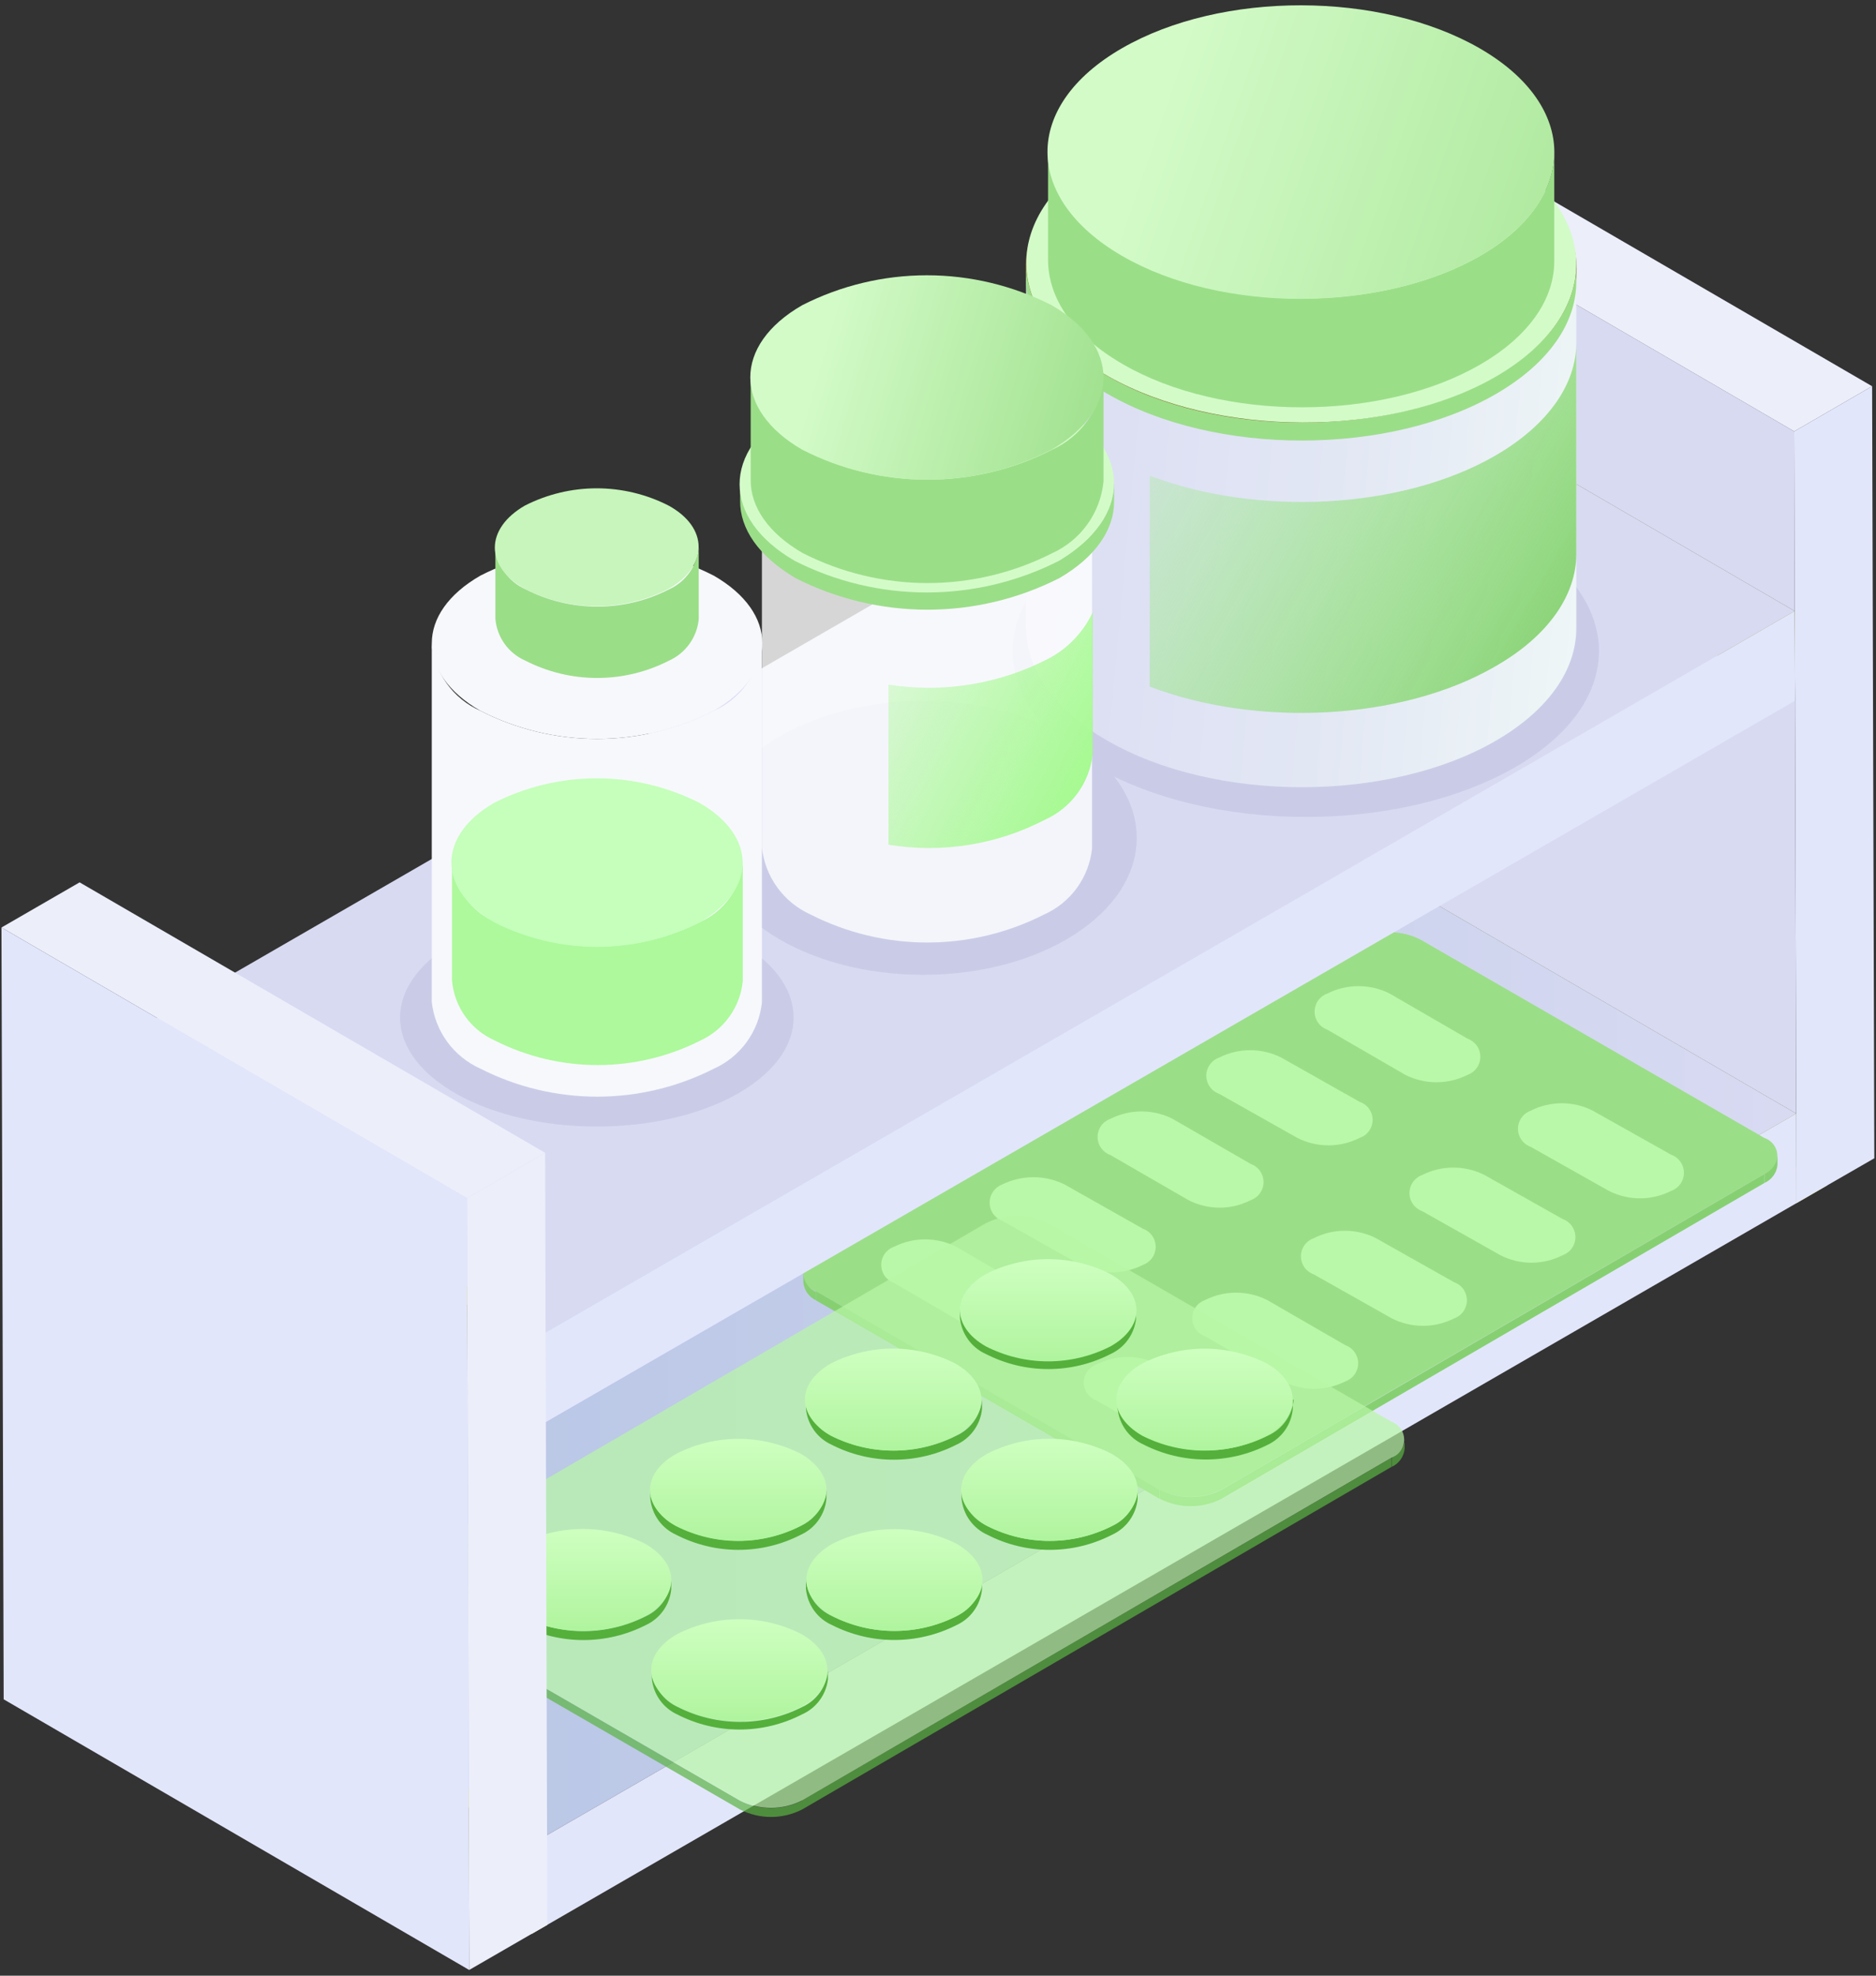
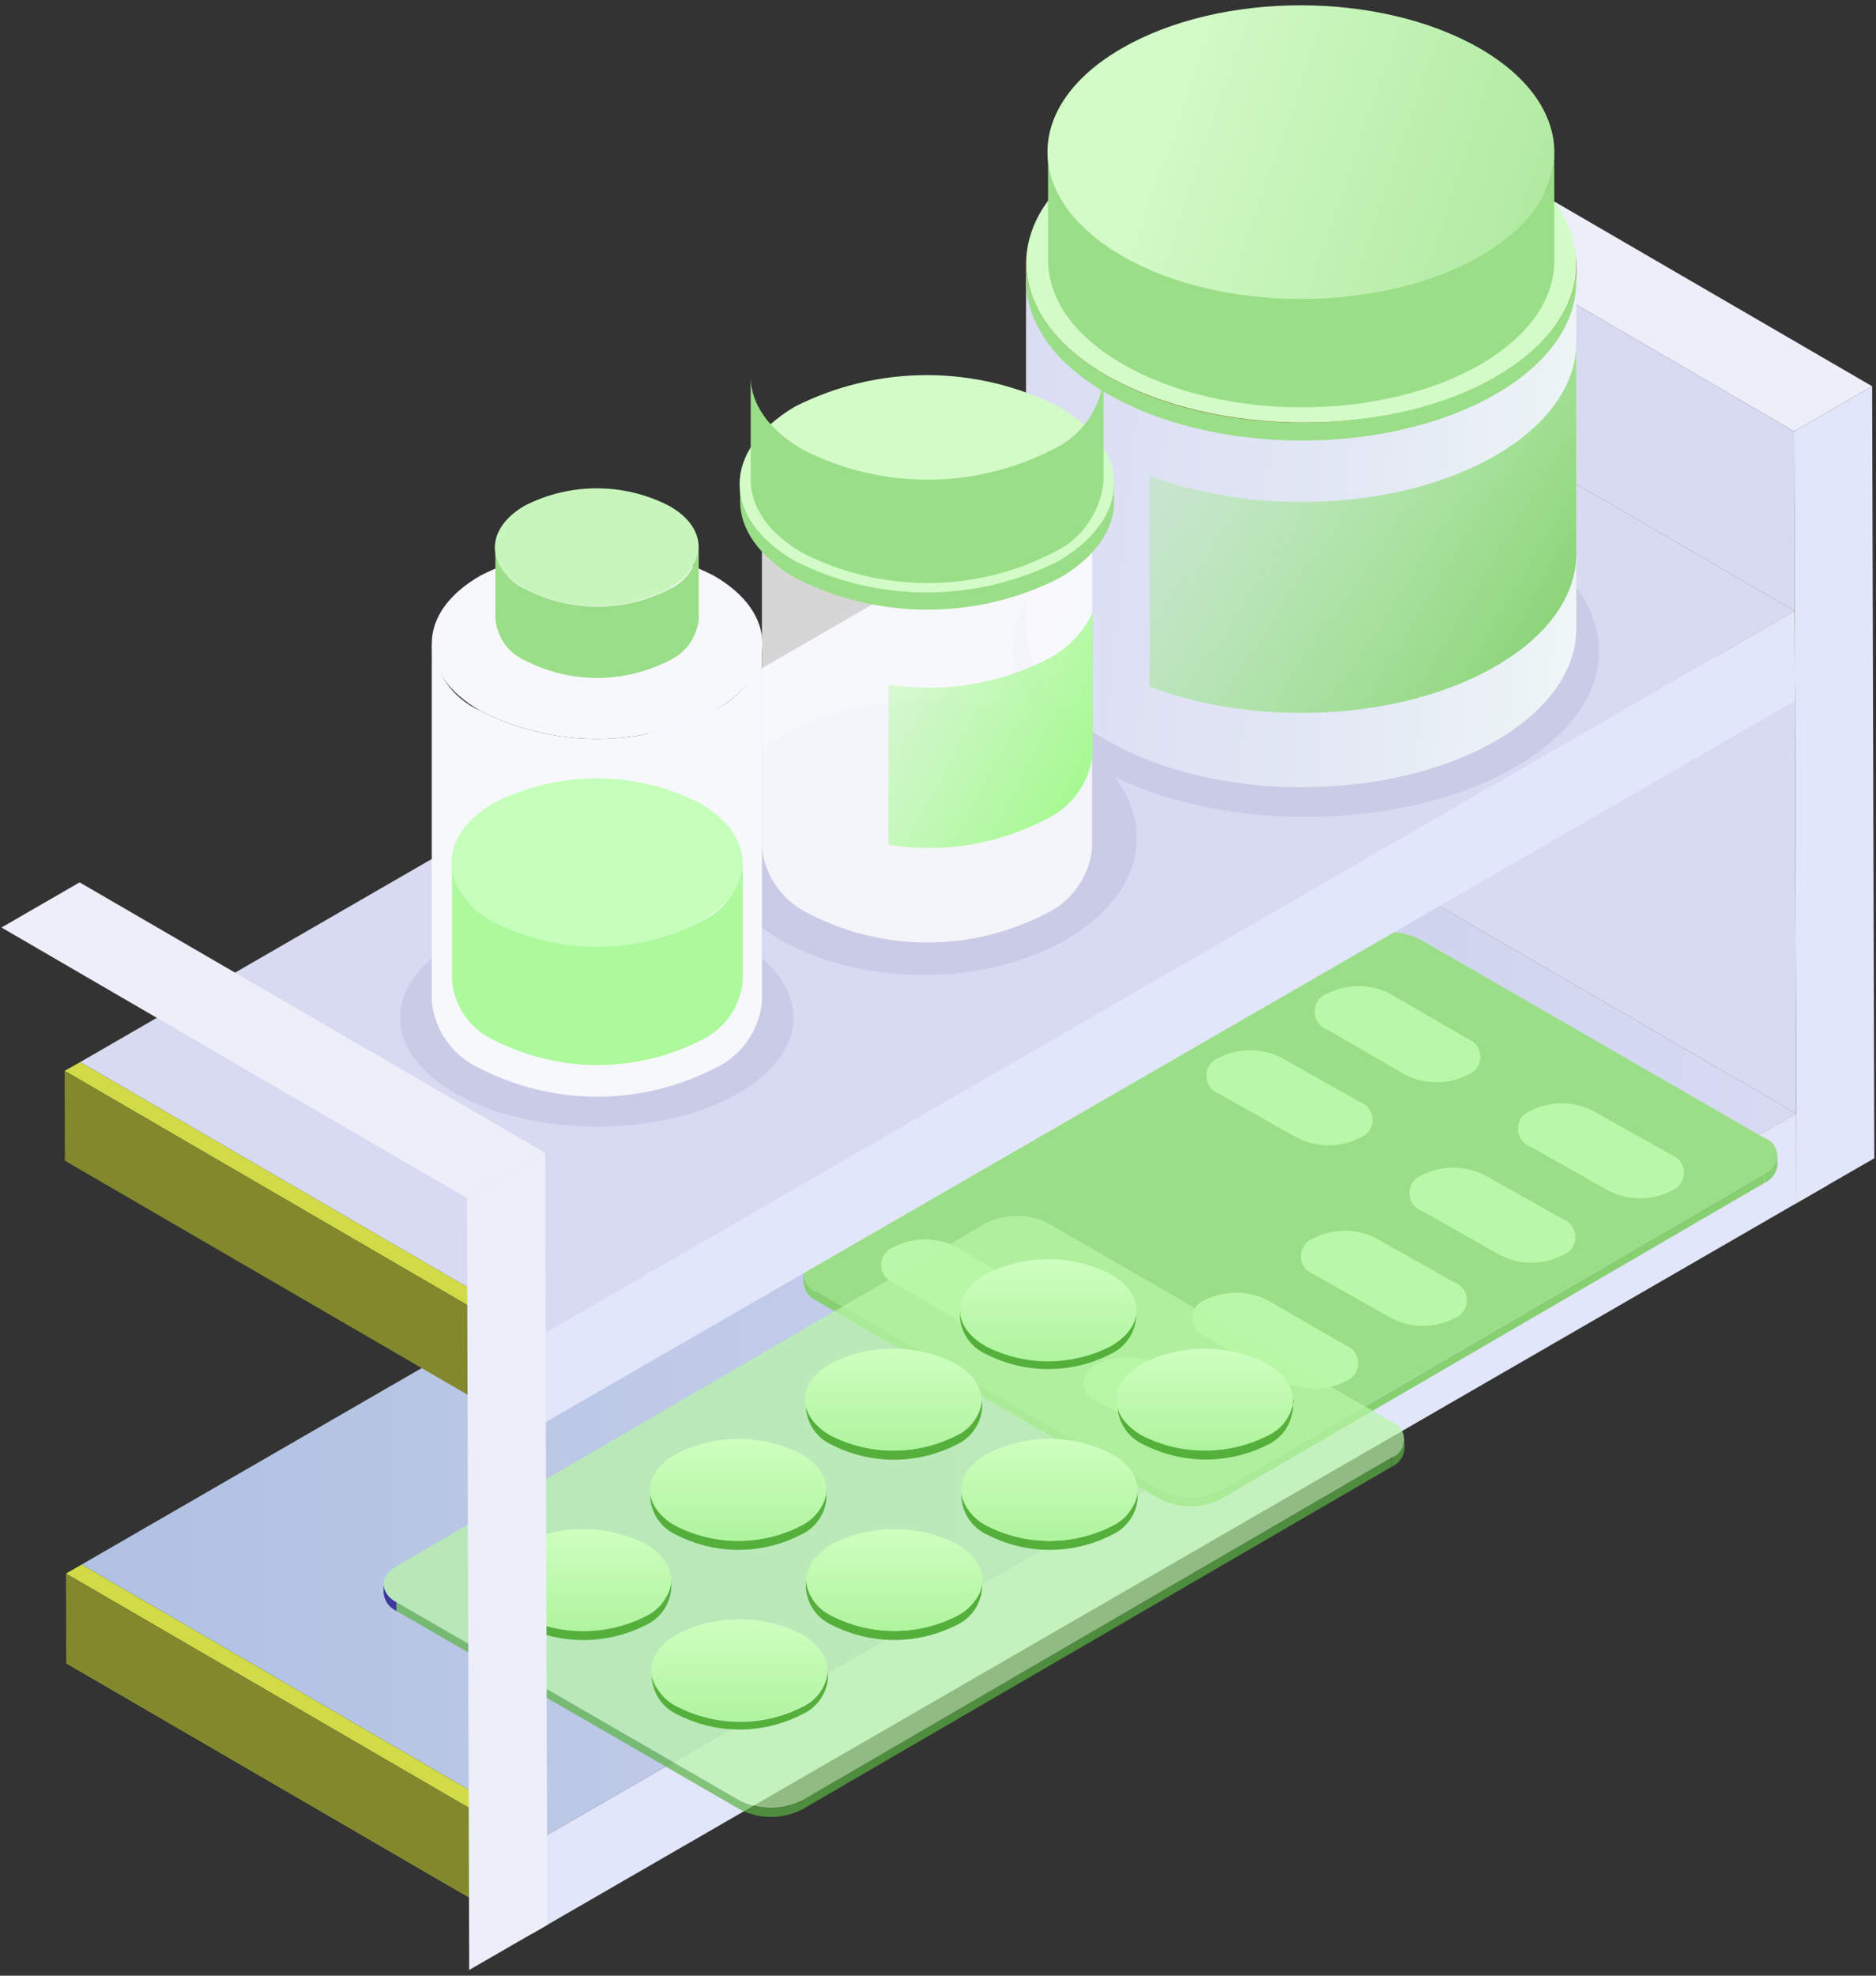
<svg xmlns="http://www.w3.org/2000/svg" width="190px" height="200px" viewBox="0 0 190 200" version="1.1">
  <rect x="0" y="0" width="190" height="200" fill="#333333" stroke="none" />
  <title>Medicine Rack</title>
  <defs>
    <linearGradient x1="6579.041%" y1="3819.031%" x2="8699.063%" y2="3819.031%" id="linearGradient-1">
      <stop stop-color="#D8DAF2" offset="0%" />
      <stop stop-color="#D5D8F1" offset="35%" />
      <stop stop-color="#CBD2ED" offset="63%" />
      <stop stop-color="#BAC7E6" offset="89%" />
      <stop stop-color="#B0C1E2" offset="100%" />
    </linearGradient>
    <linearGradient x1="6517.893%" y1="2934.151%" x2="9035.531%" y2="517.127%" id="linearGradient-2">
      <stop stop-color="#D8DAF2" offset="0%" />
      <stop stop-color="#D5D8F1" offset="35%" />
      <stop stop-color="#CBD2ED" offset="63%" />
      <stop stop-color="#BAC7E6" offset="89%" />
      <stop stop-color="#B0C1E2" offset="100%" />
    </linearGradient>
    <linearGradient x1="0%" y1="50%" x2="100%" y2="50%" id="linearGradient-3">
      <stop stop-color="#B0C1E2" offset="0%" />
      <stop stop-color="#D8DAF2" offset="100%" />
    </linearGradient>
    <linearGradient x1="497.343%" y1="7397.337%" x2="695.078%" y2="7505.254%" id="linearGradient-4">
      <stop stop-color="#3D3899" offset="0%" />
      <stop stop-color="#4C48B4" offset="15%" />
      <stop stop-color="#5957CB" offset="33%" />
      <stop stop-color="#6361DC" offset="52%" />
      <stop stop-color="#6867E6" offset="73%" />
      <stop stop-color="#6A69E9" offset="100%" />
    </linearGradient>
    <linearGradient x1="50.001%" y1="0%" x2="50.001%" y2="100%" id="linearGradient-5">
      <stop stop-color="#CEFFC0" offset="0%" />
      <stop stop-color="#B0F49E" offset="100%" />
    </linearGradient>
    <linearGradient x1="50.004%" y1="0%" x2="50.004%" y2="100%" id="linearGradient-6">
      <stop stop-color="#CEFFC0" offset="0%" />
      <stop stop-color="#B0F49E" offset="100%" />
    </linearGradient>
    <linearGradient x1="50%" y1="0%" x2="50%" y2="100%" id="linearGradient-7">
      <stop stop-color="#CEFFC0" offset="0%" />
      <stop stop-color="#B0F49E" offset="100%" />
    </linearGradient>
    <linearGradient x1="50%" y1="0%" x2="50%" y2="100%" id="linearGradient-8">
      <stop stop-color="#CEFFC0" offset="0%" />
      <stop stop-color="#B0F49E" offset="100%" />
    </linearGradient>
    <linearGradient x1="50%" y1="0.001%" x2="50%" y2="100%" id="linearGradient-9">
      <stop stop-color="#CEFFC0" offset="0%" />
      <stop stop-color="#B0F49E" offset="100%" />
    </linearGradient>
    <linearGradient x1="50%" y1="0%" x2="50%" y2="100%" id="linearGradient-10">
      <stop stop-color="#CEFFC0" offset="0%" />
      <stop stop-color="#B0F49E" offset="100%" />
    </linearGradient>
    <linearGradient x1="50%" y1="0%" x2="50%" y2="100%" id="linearGradient-11">
      <stop stop-color="#CEFFC0" offset="0%" />
      <stop stop-color="#B0F49E" offset="100%" />
    </linearGradient>
    <linearGradient x1="50%" y1="0%" x2="50%" y2="100%" id="linearGradient-12">
      <stop stop-color="#CEFFC0" offset="0%" />
      <stop stop-color="#B0F49E" offset="100%" />
    </linearGradient>
    <linearGradient x1="3218.991%" y1="595.607%" x2="4528.037%" y2="2611.9%" id="linearGradient-13">
      <stop stop-color="#D8DAF2" offset="0%" />
      <stop stop-color="#D5D8F1" offset="35%" />
      <stop stop-color="#CBD2ED" offset="63%" />
      <stop stop-color="#BAC7E6" offset="89%" />
      <stop stop-color="#B0C1E2" offset="100%" />
    </linearGradient>
    <linearGradient x1="-69.998%" y1="37.289%" x2="122.919%" y2="54.605%" id="linearGradient-14">
      <stop stop-color="#D8DAF2" offset="0%" />
      <stop stop-color="#DBDDF3" offset="36%" />
      <stop stop-color="#E2E7F4" offset="65%" />
      <stop stop-color="#F0F8F7" offset="92%" />
      <stop stop-color="#F5FFF8" offset="100%" />
    </linearGradient>
    <linearGradient x1="23.205%" y1="38.838%" x2="111.838%" y2="56.318%" id="linearGradient-15">
      <stop stop-color="#D3FBC8" offset="0%" />
      <stop stop-color="#AAE699" offset="100%" />
    </linearGradient>
    <linearGradient x1="88.088%" y1="103.316%" x2="-48.483%" y2="32.057%" id="linearGradient-16">
      <stop stop-color="#86D072" offset="0%" />
      <stop stop-color="#9DFA85" stop-opacity="0" offset="100%" />
    </linearGradient>
    <linearGradient x1="20.997%" y1="45.611%" x2="106.258%" y2="58.548%" id="linearGradient-17">
      <stop stop-color="#D3FBC8" offset="0%" />
      <stop stop-color="#9BDE88" offset="100%" />
    </linearGradient>
    <linearGradient x1="108.689%" y1="88.079%" x2="-47.356%" y2="-10.347%" id="linearGradient-18">
      <stop stop-color="#9DFA85" offset="0%" />
      <stop stop-color="#9DFA85" stop-opacity="0" offset="100%" />
    </linearGradient>
  </defs>
  <g id="Page-1" stroke="none" stroke-width="1" fill="none" fill-rule="evenodd">
    <g id="Medicine-Rack" fill-rule="nonzero">
      <polygon id="Path" fill="#D1DB47" points="181.938 121.801 134.813 94.405 137.957 92.599 185.103 119.973" />
      <polygon id="Path" fill="#82882C" points="181.938 121.801 134.813 94.405 134.769 85.332 181.916 112.728" />
      <polygon id="Path" fill="#E2E6FB" points="189.606 39.099 189.829 117.254 185.104 119.973 181.938 121.801 181.916 112.728 181.804 70.932 181.76 61.859 181.715 43.669" />
      <polygon id="Path" fill="url(#linearGradient-1)" points="181.915 112.728 134.768 85.332 134.657 43.535 181.804 70.932" />
      <polygon id="Path" fill="#82882C" points="181.804 70.932 134.657 43.535 134.635 34.463 181.76 61.859" />
      <polygon id="Path" fill="url(#linearGradient-2)" points="181.76 61.859 134.635 34.462 134.59 16.273 181.715 43.669" />
      <polygon id="Path" fill="#D1DB47" points="53.85 195.765 6.703 168.369 8.286 167.455 55.432 194.851" />
      <polygon id="Path" fill="#ECEEFA" points="181.715 43.669 134.59 16.273 142.482 11.725 189.606 39.099" />
      <polygon id="Path" fill="url(#linearGradient-3)" points="55.388 185.778 8.264 158.382 134.769 85.332 181.916 112.728" />
      <polygon id="Path" fill="#D1DB47" points="53.828 186.692 6.681 159.296 8.264 158.382 55.388 185.778" />
      <polygon id="Path" fill="#82882C" points="53.85 195.765 6.703 168.369 6.681 159.296 53.828 186.692" />
-       <polygon id="Path" fill="#D1DB47" points="53.694 144.873 6.569 117.499 8.152 116.585 55.276 143.959" />
      <polygon id="Path" fill="#D1DB47" points="53.672 135.8 6.547 108.404 8.13 107.512 55.255 134.886" />
      <polygon id="Path" fill="#82882C" points="53.694 144.873 6.569 117.499 6.547 108.404 53.672 135.801" />
      <polygon id="Path" fill="#E2E6FB" points="181.916 112.729 181.938 121.801 185.103 119.973 55.433 194.851 53.85 195.765 53.828 186.692 55.388 185.778" />
      <path d="M178.706,115.203 L143.909,95.141 C142.938,94.635 141.86,94.37 140.765,94.37 C139.671,94.37 138.593,94.635 137.622,95.141 L82.629,127.062 C82.251,127.196 81.924,127.444 81.693,127.771 C81.462,128.098 81.337,128.489 81.337,128.89 C81.337,129.291 81.462,129.682 81.693,130.009 C81.924,130.336 82.251,130.584 82.629,130.718 L117.404,150.781 C118.381,151.276 119.462,151.534 120.558,151.534 C121.654,151.534 122.735,151.276 123.712,150.781 L178.706,118.837 C179.086,118.708 179.417,118.464 179.651,118.138 C179.885,117.812 180.011,117.421 180.011,117.02 C180.011,116.618 179.885,116.227 179.651,115.901 C179.417,115.575 179.086,115.331 178.706,115.203 Z" id="Path" fill="#9BDE88" />
      <path d="M180.021,117.031 L180.021,117.945 C179.98,118.335 179.837,118.707 179.606,119.024 C179.375,119.341 179.064,119.592 178.706,119.75 L178.706,118.836 C179.064,118.678 179.375,118.427 179.606,118.11 C179.837,117.793 179.98,117.421 180.021,117.031 Z" id="Path" fill="#86D072" />
      <path d="M82.651,130.718 L82.651,131.632 C82.29,131.467 81.98,131.208 81.753,130.883 C81.526,130.557 81.389,130.177 81.358,129.782 L81.358,128.979 C81.395,129.373 81.537,129.75 81.768,130.071 C81.999,130.393 82.312,130.647 82.673,130.807" id="Path" fill="#86D072" />
      <polygon id="Path" fill="#86D072" points="178.706 118.836 178.706 119.75 123.712 151.717 123.735 150.803" />
      <polygon id="Path" fill="#86D072" points="117.426 150.803 117.426 151.717 82.628 131.632 82.651 130.718" />
      <path d="M123.734,150.803 L123.734,151.717 C122.761,152.212 121.684,152.47 120.591,152.47 C119.499,152.47 118.422,152.212 117.448,151.717 L117.448,150.803 C118.426,151.298 119.506,151.556 120.602,151.556 C121.698,151.556 122.779,151.298 123.757,150.803" id="Path" fill="#86D072" />
      <path d="M136.262,136.179 C136.64,136.313 136.967,136.561 137.198,136.888 C137.429,137.216 137.553,137.607 137.553,138.007 C137.553,138.408 137.429,138.799 137.198,139.126 C136.967,139.454 136.64,139.701 136.262,139.835 C135.28,140.329 134.196,140.587 133.096,140.587 C131.997,140.587 130.913,140.329 129.931,139.835 L122.04,135.265 C121.662,135.132 121.335,134.884 121.104,134.557 C120.873,134.229 120.748,133.838 120.748,133.438 C120.748,133.037 120.873,132.646 121.104,132.319 C121.335,131.991 121.662,131.744 122.04,131.61 C123.018,131.116 124.098,130.859 125.194,130.859 C126.29,130.859 127.37,131.116 128.348,131.61 L136.262,136.179 Z" id="Path" fill="#BAF8A9" />
      <path d="M147.274,129.804 C147.652,129.938 147.979,130.186 148.21,130.513 C148.441,130.84 148.565,131.231 148.565,131.632 C148.565,132.033 148.441,132.424 148.21,132.751 C147.979,133.078 147.652,133.326 147.274,133.46 C146.296,133.955 145.216,134.214 144.12,134.214 C143.024,134.214 141.943,133.955 140.965,133.46 L133.052,129.002 C132.674,128.868 132.347,128.62 132.116,128.293 C131.884,127.965 131.76,127.574 131.76,127.174 C131.76,126.773 131.884,126.382 132.116,126.055 C132.347,125.727 132.674,125.48 133.052,125.346 C134.029,124.85 135.11,124.592 136.206,124.592 C137.302,124.592 138.383,124.85 139.36,125.346 L147.274,129.804 Z" id="Path" fill="#BAF8A9" />
      <path d="M169.254,116.897 C169.632,117.031 169.959,117.279 170.19,117.606 C170.421,117.933 170.546,118.324 170.546,118.725 C170.546,119.126 170.421,119.517 170.19,119.844 C169.959,120.171 169.632,120.419 169.254,120.553 C168.277,121.048 167.196,121.307 166.1,121.307 C165.004,121.307 163.923,121.048 162.946,120.553 L155.032,116.095 C154.654,115.961 154.327,115.713 154.096,115.386 C153.865,115.058 153.741,114.667 153.741,114.267 C153.741,113.866 153.865,113.475 154.096,113.148 C154.327,112.82 154.654,112.573 155.032,112.439 C156.006,111.943 157.083,111.685 158.175,111.685 C159.268,111.685 160.345,111.943 161.318,112.439 L169.254,116.897 Z" id="Path" fill="#BAF8A9" />
      <path d="M158.264,123.406 C158.642,123.54 158.969,123.788 159.2,124.115 C159.431,124.443 159.555,124.833 159.555,125.234 C159.555,125.635 159.431,126.026 159.2,126.353 C158.969,126.681 158.642,126.928 158.264,127.062 C157.288,127.563 156.207,127.824 155.11,127.824 C154.013,127.824 152.931,127.563 151.955,127.062 L144.042,122.604 C143.664,122.47 143.337,122.222 143.106,121.895 C142.875,121.568 142.75,121.177 142.75,120.776 C142.75,120.375 142.875,119.984 143.106,119.657 C143.337,119.33 143.664,119.082 144.042,118.948 C145.02,118.454 146.1,118.197 147.196,118.197 C148.292,118.197 149.372,118.454 150.35,118.948 L158.264,123.406 Z" id="Path" fill="#BAF8A9" />
      <path d="M125.273,142.577 C125.65,142.711 125.977,142.959 126.209,143.286 C126.44,143.613 126.564,144.004 126.564,144.405 C126.564,144.806 126.44,145.197 126.209,145.524 C125.977,145.851 125.65,146.099 125.273,146.233 C124.297,146.734 123.215,146.995 122.118,146.995 C121.021,146.995 119.94,146.734 118.964,146.233 L111.051,141.775 C110.673,141.641 110.346,141.393 110.115,141.066 C109.883,140.738 109.759,140.347 109.759,139.947 C109.759,139.546 109.883,139.155 110.115,138.828 C110.346,138.5 110.673,138.253 111.051,138.119 C112.029,137.625 113.109,137.368 114.205,137.368 C115.301,137.368 116.381,137.625 117.359,138.119 L125.273,142.577 Z" id="Path" fill="#BAF8A9" />
      <path d="M104.697,130.785 C105.075,130.919 105.402,131.166 105.633,131.494 C105.864,131.821 105.988,132.212 105.988,132.613 C105.988,133.014 105.864,133.405 105.633,133.732 C105.402,134.059 105.075,134.307 104.697,134.441 C103.721,134.941 102.64,135.203 101.543,135.203 C100.446,135.203 99.365,134.941 98.389,134.441 L90.542,129.871 C90.164,129.737 89.837,129.489 89.606,129.162 C89.375,128.835 89.251,128.444 89.251,128.043 C89.251,127.642 89.375,127.251 89.606,126.924 C89.837,126.597 90.164,126.349 90.542,126.215 C91.52,125.721 92.6,125.464 93.696,125.464 C94.792,125.464 95.872,125.721 96.85,126.215 L104.697,130.785 Z" id="Path" fill="#BAF8A9" />
-       <path d="M115.753,124.387 C116.131,124.521 116.458,124.769 116.689,125.096 C116.92,125.423 117.045,125.814 117.045,126.215 C117.045,126.616 116.92,127.007 116.689,127.334 C116.458,127.661 116.131,127.909 115.753,128.043 C114.773,128.542 113.688,128.802 112.588,128.802 C111.488,128.802 110.403,128.542 109.422,128.043 L101.509,123.585 C101.133,123.445 100.81,123.194 100.581,122.866 C100.352,122.537 100.23,122.146 100.23,121.745 C100.23,121.345 100.352,120.954 100.581,120.625 C100.81,120.297 101.133,120.046 101.509,119.906 C102.49,119.423 103.569,119.171 104.663,119.171 C105.757,119.171 106.836,119.423 107.817,119.906 L115.753,124.387 Z" id="Path" fill="#BAF8A9" />
-       <path d="M126.677,117.833 C127.055,117.967 127.382,118.215 127.613,118.542 C127.844,118.87 127.968,119.261 127.968,119.661 C127.968,120.062 127.844,120.453 127.613,120.78 C127.382,121.108 127.055,121.355 126.677,121.489 C125.701,121.99 124.62,122.251 123.523,122.251 C122.426,122.251 121.344,121.99 120.368,121.489 L112.455,116.92 C112.077,116.786 111.75,116.538 111.519,116.211 C111.288,115.883 111.163,115.492 111.163,115.092 C111.163,114.691 111.288,114.3 111.519,113.973 C111.75,113.645 112.077,113.398 112.455,113.264 C113.433,112.77 114.513,112.513 115.609,112.513 C116.705,112.513 117.785,112.77 118.763,113.264 L126.677,117.833 Z" id="Path" fill="#BAF8A9" />
      <path d="M137.711,111.547 C138.091,111.675 138.422,111.919 138.656,112.245 C138.89,112.571 139.016,112.963 139.016,113.364 C139.016,113.765 138.89,114.156 138.656,114.482 C138.422,114.808 138.091,115.052 137.711,115.181 C136.731,115.682 135.646,115.943 134.546,115.943 C133.445,115.943 132.36,115.682 131.38,115.181 L123.467,110.722 C123.089,110.588 122.762,110.341 122.531,110.013 C122.3,109.686 122.175,109.295 122.175,108.894 C122.175,108.494 122.3,108.103 122.531,107.775 C122.762,107.448 123.089,107.2 123.467,107.066 C124.445,106.573 125.525,106.315 126.621,106.315 C127.717,106.315 128.797,106.573 129.775,107.066 L137.711,111.547 Z" id="Path" fill="#BAF8A9" />
      <path d="M148.634,105.149 C149.012,105.283 149.339,105.531 149.57,105.858 C149.801,106.186 149.925,106.577 149.925,106.977 C149.925,107.378 149.801,107.769 149.57,108.096 C149.339,108.424 149.012,108.671 148.634,108.805 C147.656,109.299 146.575,109.556 145.48,109.556 C144.384,109.556 143.303,109.299 142.325,108.805 L134.434,104.235 C134.056,104.102 133.729,103.854 133.498,103.527 C133.267,103.199 133.143,102.808 133.143,102.408 C133.143,102.007 133.267,101.616 133.498,101.289 C133.729,100.961 134.056,100.714 134.434,100.58 C135.412,100.086 136.493,99.829 137.588,99.829 C138.684,99.829 139.764,100.086 140.743,100.58 L148.634,105.149 Z" id="Path" fill="#BAF8A9" />
      <path d="M81.246,182.256 L81.246,183.17 C80.27,183.671 79.189,183.932 78.091,183.932 C76.995,183.932 75.913,183.671 74.937,183.17 L74.937,182.279 C75.915,182.774 76.996,183.032 78.091,183.032 C79.188,183.032 80.268,182.774 81.246,182.279" id="Path" fill-opacity="0.7" fill="#5AB442" />
      <path d="M142.258,145.765 L142.258,146.657 C142.223,147.048 142.085,147.424 141.858,147.745 C141.631,148.066 141.323,148.321 140.965,148.484 L140.965,147.571 C141.324,147.412 141.635,147.161 141.866,146.844 C142.096,146.527 142.24,146.155 142.281,145.765" id="Path" fill-opacity="0.7" fill="#5AB442" />
      <path d="M40.162,162.194 L40.162,163.085 C39.801,162.925 39.488,162.671 39.257,162.35 C39.026,162.028 38.884,161.651 38.847,161.257 L38.847,160.344 C38.881,160.741 39.02,161.123 39.252,161.449 C39.483,161.774 39.797,162.031 40.162,162.194 Z" id="Path" fill="url(#linearGradient-4)" />
      <polygon id="Path" fill-opacity="0.7" fill="#5AB442" points="140.943 147.57 140.943 148.484 81.246 183.17 81.246 182.256" />
      <polygon id="Path" fill-opacity="0.7" fill="#5AB442" points="74.938 182.279 74.938 183.17 40.163 163.086 40.163 162.194" />
      <path d="M140.921,143.915 C141.299,144.049 141.626,144.296 141.857,144.624 C142.088,144.951 142.212,145.342 142.212,145.743 C142.212,146.143 142.088,146.534 141.857,146.862 C141.626,147.189 141.299,147.437 140.921,147.57 L81.246,182.256 C80.269,182.752 79.188,183.01 78.092,183.01 C76.996,183.01 75.915,182.752 74.938,182.256 L40.163,162.194 C38.401,161.168 38.401,159.541 40.163,158.538 L99.837,123.83 C100.815,123.334 101.896,123.076 102.992,123.076 C104.088,123.076 105.168,123.334 106.146,123.83 L140.921,143.915 Z" id="Path" fill-opacity="0.7" fill="#B8F7A6" />
      <path d="M115.062,132.591 L115.062,133.438 C114.988,134.217 114.71,134.963 114.256,135.601 C113.802,136.239 113.189,136.746 112.476,137.071 C110.524,138.071 108.362,138.592 106.168,138.592 C103.974,138.592 101.812,138.071 99.859,137.071 C99.139,136.752 98.516,136.248 98.054,135.609 C97.592,134.971 97.307,134.222 97.229,133.438 L97.229,132.524 C97.3,133.316 97.581,134.074 98.043,134.721 C98.506,135.368 99.133,135.879 99.859,136.202 C101.816,137.202 103.982,137.723 106.179,137.723 C108.376,137.723 110.542,137.202 112.499,136.202 C113.204,135.875 113.811,135.37 114.261,134.737 C114.71,134.104 114.987,133.364 115.062,132.591 Z" id="Path" fill="#54B03B" />
      <path d="M112.477,128.979 C115.977,131.008 115.999,134.285 112.477,136.291 C110.521,137.291 108.355,137.812 106.157,137.812 C103.96,137.812 101.794,137.291 99.838,136.291 C96.36,134.285 96.338,131.008 99.838,128.979 C101.795,127.983 103.961,127.463 106.157,127.463 C108.354,127.463 110.52,127.983 112.477,128.979 Z" id="Path" fill="url(#linearGradient-5)" />
      <path d="M130.934,141.708 L130.934,142.622 C130.865,143.388 130.599,144.123 130.161,144.756 C129.724,145.389 129.13,145.898 128.438,146.233 C126.483,147.227 124.322,147.746 122.129,147.746 C119.936,147.746 117.775,147.227 115.821,146.233 C115.094,145.91 114.467,145.399 114.004,144.752 C113.542,144.105 113.261,143.347 113.19,142.555 L113.19,141.641 C113.261,142.433 113.542,143.191 114.004,143.838 C114.467,144.485 115.094,144.996 115.821,145.319 C117.776,146.308 119.937,146.824 122.129,146.824 C124.321,146.824 126.482,146.308 128.438,145.319 C129.15,144.994 129.764,144.487 130.218,143.849 C130.671,143.211 130.949,142.465 131.023,141.685" id="Path" fill="#54B03B" />
      <path d="M128.304,138.03 C131.804,140.058 131.804,143.313 128.304,145.341 C126.349,146.331 124.188,146.846 121.996,146.846 C119.804,146.846 117.643,146.331 115.687,145.341 C112.187,143.313 112.165,140.058 115.687,138.03 C117.643,137.04 119.804,136.525 121.996,136.525 C124.188,136.525 126.349,137.04 128.304,138.03 Z" id="Path" fill="url(#linearGradient-6)" />
      <path d="M99.458,141.708 L99.458,142.622 C99.382,143.403 99.101,144.151 98.643,144.789 C98.185,145.427 97.566,145.933 96.85,146.255 C94.896,147.25 92.734,147.768 90.541,147.768 C88.349,147.768 86.187,147.25 84.233,146.255 C83.51,145.929 82.888,145.417 82.43,144.77 C81.971,144.124 81.693,143.367 81.625,142.577 L81.625,141.663 C81.693,142.453 81.971,143.21 82.43,143.856 C82.888,144.503 83.51,145.015 84.233,145.341 C86.189,146.33 88.35,146.846 90.541,146.846 C92.733,146.846 94.894,146.33 96.85,145.341 C97.566,145.019 98.185,144.513 98.643,143.875 C99.101,143.237 99.382,142.489 99.458,141.708 Z" id="Path" fill="#54B03B" />
      <path d="M96.761,138.03 C100.261,140.058 100.284,143.313 96.761,145.341 C94.806,146.331 92.645,146.846 90.453,146.846 C88.261,146.846 86.1,146.331 84.144,145.341 C80.667,143.313 80.645,140.058 84.144,138.03 C86.099,137.037 88.261,136.52 90.453,136.52 C92.645,136.52 94.807,137.037 96.761,138.03 Z" id="Path" fill="url(#linearGradient-7)" />
      <path d="M115.219,150.847 L115.219,151.739 C115.143,152.521 114.862,153.268 114.404,153.907 C113.946,154.545 113.327,155.05 112.611,155.373 C110.662,156.372 108.504,156.893 106.313,156.893 C104.123,156.893 101.965,156.372 100.016,155.373 C99.29,155.05 98.662,154.538 98.2,153.892 C97.737,153.245 97.456,152.486 97.386,151.694 L97.386,150.781 C97.453,151.576 97.732,152.34 98.195,152.991 C98.657,153.642 99.286,154.156 100.016,154.481 C101.972,155.47 104.133,155.986 106.325,155.986 C108.516,155.986 110.677,155.47 112.633,154.481 C113.345,154.156 113.959,153.649 114.413,153.011 C114.867,152.373 115.145,151.627 115.219,150.847 Z" id="Path" fill="#54B03B" />
      <path d="M112.588,147.169 C116.088,149.175 116.111,152.452 112.588,154.481 C110.633,155.47 108.472,155.986 106.28,155.986 C104.088,155.986 101.927,155.47 99.971,154.481 C96.472,152.452 96.472,149.175 99.971,147.169 C101.924,146.17 104.086,145.648 106.28,145.648 C108.474,145.648 110.636,146.17 112.588,147.169 Z" id="Path" fill="url(#linearGradient-8)" />
      <path d="M83.698,150.847 L83.698,151.739 C83.622,152.521 83.341,153.268 82.883,153.907 C82.425,154.545 81.806,155.05 81.09,155.373 C79.141,156.372 76.983,156.893 74.793,156.893 C72.603,156.893 70.444,156.372 68.495,155.373 C67.769,155.05 67.142,154.538 66.679,153.892 C66.217,153.245 65.936,152.486 65.865,151.694 L65.865,150.781 C65.936,151.572 66.217,152.331 66.679,152.978 C67.142,153.625 67.769,154.136 68.495,154.459 C70.45,155.453 72.611,155.971 74.804,155.971 C76.997,155.971 79.158,155.453 81.112,154.459 C81.825,154.133 82.438,153.626 82.892,152.988 C83.346,152.351 83.624,151.604 83.698,150.825" id="Path" fill="#54B03B" />
      <path d="M81.068,147.147 C84.567,149.175 84.59,152.452 81.068,154.481 C79.113,155.475 76.952,155.994 74.759,155.994 C72.566,155.994 70.405,155.475 68.451,154.481 C64.951,152.475 64.951,149.198 68.451,147.191 C70.401,146.19 72.561,145.664 74.754,145.656 C76.947,145.649 79.11,146.159 81.068,147.147 Z" id="Path" fill="url(#linearGradient-9)" />
      <path d="M99.458,159.965 L99.458,160.879 C99.384,161.658 99.106,162.404 98.652,163.042 C98.198,163.68 97.584,164.187 96.872,164.512 C94.92,165.501 92.763,166.017 90.575,166.017 C88.387,166.017 86.229,165.501 84.278,164.512 C83.547,164.193 82.915,163.683 82.448,163.036 C81.982,162.389 81.698,161.628 81.625,160.834 L81.625,159.92 C81.698,160.714 81.982,161.475 82.448,162.122 C82.915,162.769 83.547,163.279 84.278,163.598 C86.229,164.587 88.387,165.103 90.575,165.103 C92.763,165.103 94.92,164.587 96.872,163.598 C97.584,163.273 98.198,162.766 98.652,162.128 C99.106,161.49 99.384,160.744 99.458,159.965 Z" id="Path" fill="#54B03B" />
      <path d="M96.895,156.286 C100.373,158.315 100.395,161.57 96.895,163.598 C94.943,164.587 92.786,165.103 90.598,165.103 C88.41,165.103 86.252,164.587 84.3,163.598 C80.801,161.57 80.778,158.315 84.3,156.286 C86.254,155.304 88.411,154.793 90.598,154.793 C92.785,154.793 94.941,155.304 96.895,156.286 Z" id="Path" fill="url(#linearGradient-10)" />
      <path d="M67.983,159.965 L67.983,160.879 C67.909,161.658 67.631,162.404 67.177,163.042 C66.723,163.68 66.109,164.187 65.397,164.512 C63.443,165.507 61.281,166.025 59.089,166.025 C56.896,166.025 54.734,165.507 52.78,164.512 C52.057,164.191 51.432,163.683 50.969,163.041 C50.507,162.398 50.224,161.644 50.15,160.856 L50.15,159.942 C50.22,160.734 50.502,161.493 50.964,162.14 C51.426,162.786 52.053,163.298 52.78,163.621 C54.736,164.61 56.897,165.125 59.089,165.125 C61.28,165.125 63.441,164.61 65.397,163.621 C66.109,163.295 66.723,162.788 67.177,162.15 C67.631,161.512 67.909,160.766 67.983,159.987" id="Path" fill="#54B03B" />
      <path d="M65.352,156.286 C68.852,158.315 68.874,161.57 65.352,163.598 C63.396,164.587 61.235,165.103 59.043,165.103 C56.852,165.103 54.691,164.587 52.735,163.598 C49.257,161.57 49.235,158.315 52.735,156.286 C54.691,155.297 56.852,154.782 59.043,154.782 C61.235,154.782 63.396,155.297 65.352,156.286 Z" id="Path" fill="url(#linearGradient-11)" />
      <path d="M83.854,169.104 L83.854,169.996 C83.762,170.771 83.469,171.508 83.004,172.133 C82.538,172.759 81.917,173.252 81.201,173.563 C79.253,174.562 77.094,175.083 74.904,175.083 C72.714,175.083 70.555,174.562 68.606,173.563 C67.897,173.239 67.285,172.736 66.832,172.102 C66.378,171.468 66.098,170.727 66.021,169.951 L66.021,169.104 C66.087,169.9 66.367,170.663 66.829,171.314 C67.292,171.965 67.921,172.48 68.651,172.805 C70.603,173.794 72.76,174.309 74.948,174.309 C77.137,174.309 79.294,173.794 81.246,172.805 C81.971,172.477 82.596,171.961 83.055,171.31 C83.513,170.659 83.789,169.898 83.854,169.104 Z" id="Path" fill="#54B03B" />
      <path d="M81.179,165.426 C84.656,167.432 84.679,170.709 81.179,172.738 C79.227,173.727 77.07,174.242 74.882,174.242 C72.693,174.242 70.536,173.727 68.584,172.738 C65.084,170.709 65.062,167.432 68.584,165.426 C70.534,164.43 72.692,163.911 74.882,163.911 C77.071,163.911 79.229,164.43 81.179,165.426 Z" id="Path" fill="url(#linearGradient-12)" />
      <polygon id="Path" fill="url(#linearGradient-13)" points="55.254 134.887 8.13 107.512 134.635 34.463 181.76 61.859" />
      <polygon id="Path" fill="#E2E6FB" points="181.759 61.859 181.803 70.932 55.276 143.959 53.693 144.873 53.671 135.8 55.254 134.886" />
      <polygon id="Path" fill="#ECEEFA" points="55.209 116.697 55.432 194.851 47.519 199.421 47.296 121.289" />
      <polygon id="Path" fill="#ECEEFA" points="47.296 121.289 0.149 93.892 8.063 89.322 55.21 116.696" />
-       <polygon id="Path" fill="#E2E6FB" points="47.519 199.421 0.372 172.024 0.149 93.892 47.296 121.289" />
      <path d="M60.448,114.044 C71.454,114.044 80.376,109.104 80.376,103.009 C80.376,96.915 71.454,91.975 60.448,91.975 C49.441,91.975 40.519,96.915 40.519,103.009 C40.519,109.104 49.441,114.044 60.448,114.044 Z" id="Path" fill="#CACCE7" />
      <path d="M93.485,98.685 C105.439,98.685 115.13,92.477 115.13,84.82 C115.13,77.162 105.439,70.954 93.485,70.954 C81.53,70.954 71.84,77.162 71.84,84.82 C71.84,92.477 81.53,98.685 93.485,98.685 Z" id="Path" fill="#CACCE7" />
      <path d="M132.25,82.702 C148.648,82.702 161.942,75.186 161.942,65.916 C161.942,56.645 148.648,49.13 132.25,49.13 C115.851,49.13 102.557,56.645 102.557,65.916 C102.557,75.186 115.851,82.702 132.25,82.702 Z" id="Path" fill="#CACCE7" />
      <path d="M159.646,27.285 L159.646,63.62 C159.646,67.722 156.926,71.823 151.531,74.967 C140.698,81.253 123.065,81.275 112.142,74.967 C106.591,71.801 103.916,67.633 103.916,63.464 L103.916,27.129 C103.916,31.297 106.636,35.444 112.142,38.631 C123.043,44.917 140.675,44.917 151.531,38.631 C156.926,35.51 159.623,31.409 159.623,27.307" id="Path" fill="url(#linearGradient-14)" />
      <path d="M151.487,15.804 C162.388,22.09 162.432,32.322 151.487,38.609 C140.542,44.895 122.998,44.917 112.098,38.609 C101.197,32.3 101.108,22.068 111.964,15.782 C122.82,9.496 140.564,9.496 151.487,15.804 Z" id="Path" fill="#805D1F" />
      <path d="M159.646,26.727 L159.646,28.533 C159.646,32.635 156.926,36.736 151.554,39.857 C140.698,46.166 123.065,46.188 112.142,39.857 C106.658,36.714 103.916,32.545 103.916,28.377 L103.916,26.571 C103.916,30.718 106.636,34.886 112.142,38.051 C123.043,44.36 140.675,44.36 151.531,38.051 C156.948,34.908 159.646,30.896 159.646,26.727 Z" id="Path" fill="#9BDE88" />
      <path d="M151.421,15.292 C162.344,21.578 162.388,31.788 151.555,38.096 C140.721,44.405 123.066,44.271 112.165,38.051 C101.265,31.832 101.175,21.533 112.031,15.292 C122.887,9.05 140.498,8.939 151.421,15.292 Z" id="Path" fill="#D3FBC8" />
      <path d="M157.416,15.47 L157.416,26.438 C157.416,30.227 154.92,33.995 149.971,36.87 C139.984,42.688 123.756,42.688 113.725,36.87 C108.665,33.95 106.146,30.183 106.146,26.282 L106.146,15.292 C106.146,19.126 108.642,22.96 113.703,25.88 C123.734,31.676 139.962,31.676 149.949,25.88 C154.92,23.005 157.394,19.193 157.416,15.448" id="Path" fill="#9BDE88" />
      <path d="M149.883,4.904 C159.914,10.7 159.959,20.107 149.883,25.902 C139.807,31.698 123.668,31.721 113.636,25.902 C103.605,20.084 103.538,10.7 113.636,4.881 C123.735,-0.937 139.829,-0.892 149.883,4.904 Z" id="Path" fill="url(#linearGradient-15)" />
      <path d="M159.646,34.708 C159.646,38.809 156.882,42.956 151.487,46.099 C141.991,51.605 127.301,52.296 116.445,48.15 L116.445,69.505 C127.301,73.651 141.991,72.96 151.487,67.432 C156.882,64.333 159.646,60.187 159.646,56.086 L159.646,34.708 Z" id="Path" fill="url(#linearGradient-16)" />
      <path d="M110.604,49.554 L110.604,85.889 C110.452,87.332 109.923,88.71 109.07,89.884 C108.217,91.058 107.07,91.987 105.744,92.577 C102.081,94.441 98.029,95.412 93.919,95.412 C89.808,95.412 85.756,94.441 82.093,92.577 C80.752,91.975 79.592,91.033 78.728,89.844 C77.864,88.656 77.325,87.261 77.166,85.8 L77.166,49.465 C77.302,50.95 77.832,52.372 78.702,53.583 C79.573,54.794 80.751,55.751 82.115,56.353 C85.777,58.222 89.83,59.196 93.941,59.196 C98.052,59.196 102.105,58.222 105.767,56.353 C107.103,55.75 108.256,54.803 109.106,53.608 C109.956,52.414 110.473,51.014 110.604,49.554 Z" id="Path" fill="#FFFFFF" opacity="0.8" />
      <path d="M105.723,42.666 C112.276,46.433 112.299,52.563 105.723,56.353 C102.061,58.222 98.008,59.196 93.897,59.196 C89.786,59.196 85.733,58.222 82.071,56.353 C75.383,52.563 75.383,46.433 82.071,42.644 C85.736,40.783 89.789,39.816 93.899,39.82 C98.01,39.824 102.061,40.799 105.723,42.666 Z" id="Path" fill="#207F27" />
      <path d="M112.834,48.974 L112.834,50.802 C112.834,53.589 110.984,56.375 107.306,58.515 C103.162,60.622 98.579,61.72 93.931,61.72 C89.282,61.72 84.699,60.622 80.556,58.515 C76.811,56.286 74.938,53.522 74.96,50.691 L74.96,48.885 C74.96,51.716 76.811,54.547 80.556,56.71 C84.7,58.813 89.283,59.909 93.931,59.909 C98.578,59.909 103.161,58.813 107.306,56.71 C110.961,54.48 112.812,51.783 112.812,48.974" id="Path" fill="#9BDE88" />
      <path d="M107.239,41.172 C114.662,45.452 114.706,52.318 107.239,56.776 C103.094,58.88 98.512,59.976 93.864,59.976 C89.216,59.976 84.633,58.88 80.489,56.776 C73.066,52.474 73.021,45.631 80.489,41.172 C84.633,39.069 89.216,37.973 93.864,37.973 C98.512,37.973 103.094,39.069 107.239,41.172 Z" id="Path" fill="#D3FBC8" />
      <path d="M111.764,38.252 L111.764,48.729 C111.613,50.29 111.054,51.784 110.142,53.06 C109.23,54.336 107.998,55.349 106.57,55.996 C102.657,57.985 98.33,59.022 93.941,59.022 C89.552,59.022 85.226,57.985 81.313,55.996 C77.791,53.968 76.03,51.293 76.03,48.64 L76.03,38.163 C76.03,40.816 77.791,43.49 81.313,45.519 C85.222,47.519 89.55,48.561 93.941,48.561 C98.332,48.561 102.66,47.519 106.57,45.519 C107.998,44.871 109.23,43.859 110.142,42.583 C111.054,41.307 111.613,39.813 111.764,38.252 Z" id="Path" fill="#9BDE88" />
-       <path d="M106.503,30.896 C113.503,34.931 113.525,41.484 106.503,45.519 C102.594,47.519 98.266,48.561 93.875,48.561 C89.484,48.561 85.156,47.519 81.247,45.519 C74.247,41.484 74.225,34.931 81.247,30.896 C85.159,28.905 89.486,27.867 93.875,27.867 C98.264,27.867 102.591,28.905 106.503,30.896 Z" id="Path" fill="url(#linearGradient-17)" />
      <path d="M106.146,66.696 C101.172,69.26 95.512,70.173 89.984,69.304 L89.984,85.51 C95.393,86.398 100.945,85.515 105.811,82.992 C107.137,82.401 108.284,81.472 109.137,80.299 C109.99,79.125 110.519,77.747 110.671,76.304 L110.671,61.971 C109.723,64.001 108.133,65.662 106.146,66.696 Z" id="Path" fill="url(#linearGradient-18)" />
      <path d="M77.166,65.158 L77.166,101.493 C77.01,102.935 76.479,104.311 75.627,105.484 C74.774,106.657 73.63,107.587 72.307,108.181 C68.643,110.045 64.591,111.016 60.481,111.016 C56.371,111.016 52.319,110.045 48.655,108.181 C47.316,107.583 46.157,106.645 45.293,105.46 C44.428,104.275 43.889,102.884 43.729,101.427 L43.729,65.069 C43.855,66.554 44.38,67.977 45.247,69.189 C46.114,70.401 47.291,71.357 48.655,71.957 C52.313,73.826 56.362,74.8 60.47,74.8 C64.578,74.8 68.627,73.826 72.285,71.957 C73.628,71.359 74.788,70.413 75.646,69.219 C76.504,68.024 77.029,66.622 77.166,65.158 Z" id="Path" fill="#F7F8FC" />
      <path d="M72.285,58.27 C78.839,62.037 78.861,68.168 72.285,71.957 C68.627,73.826 64.578,74.8 60.471,74.8 C56.363,74.8 52.314,73.826 48.656,71.957 C42.102,68.19 42.08,62.037 48.656,58.27 C52.314,56.401 56.363,55.427 60.471,55.427 C64.578,55.427 68.627,56.401 72.285,58.27 Z" id="Path" fill="#F7F8FC" />
      <path d="M70.769,55.417 L70.769,62.684 C70.68,63.585 70.355,64.448 69.827,65.183 C69.299,65.919 68.585,66.503 67.76,66.875 C65.507,68.029 63.012,68.631 60.481,68.631 C57.95,68.631 55.456,68.029 53.203,66.875 C52.363,66.508 51.637,65.921 51.103,65.175 C50.57,64.429 50.248,63.553 50.172,62.639 L50.172,55.417 C50.257,56.331 50.585,57.206 51.122,57.95 C51.659,58.695 52.385,59.282 53.225,59.652 C55.478,60.806 57.973,61.408 60.504,61.408 C63.035,61.408 65.529,60.806 67.782,59.652 C68.61,59.273 69.322,58.682 69.847,57.938 C70.372,57.194 70.69,56.324 70.769,55.417 Z" id="Path" fill="#9BDE88" />
      <path d="M67.715,51.181 C71.772,53.41 71.772,57.289 67.715,59.607 C65.463,60.762 62.968,61.364 60.437,61.364 C57.906,61.364 55.411,60.762 53.159,59.607 C49.102,57.378 49.102,53.522 53.159,51.181 C55.413,50.032 57.907,49.433 60.437,49.433 C62.967,49.433 65.461,50.032 67.715,51.181 Z" id="Path" fill="#C7F5BB" />
      <path d="M75.228,87.383 L75.228,99.331 C75.098,100.617 74.635,101.846 73.884,102.898 C73.134,103.95 72.122,104.787 70.948,105.328 C67.718,106.965 64.148,107.818 60.527,107.818 C56.906,107.818 53.335,106.965 50.105,105.328 C48.907,104.797 47.874,103.955 47.113,102.888 C46.352,101.821 45.892,100.57 45.781,99.264 L45.781,87.316 C45.904,88.61 46.369,89.847 47.129,90.901 C47.889,91.955 48.917,92.788 50.105,93.313 C53.334,94.955 56.904,95.811 60.527,95.811 C64.149,95.811 67.72,94.955 70.948,93.313 C72.125,92.783 73.141,91.952 73.893,90.902 C74.645,89.853 75.105,88.623 75.228,87.338" id="Path" fill="#ADF99C" />
      <path d="M70.881,81.297 C76.654,84.641 76.677,90.036 70.881,93.357 C67.653,94.999 64.082,95.856 60.46,95.856 C56.837,95.856 53.267,94.999 50.038,93.357 C44.287,90.013 44.265,84.619 50.038,81.275 C53.269,79.638 56.84,78.786 60.462,78.79 C64.084,78.794 67.654,79.653 70.881,81.297 Z" id="Path" fill="#C5FFBB" />
    </g>
  </g>
</svg>